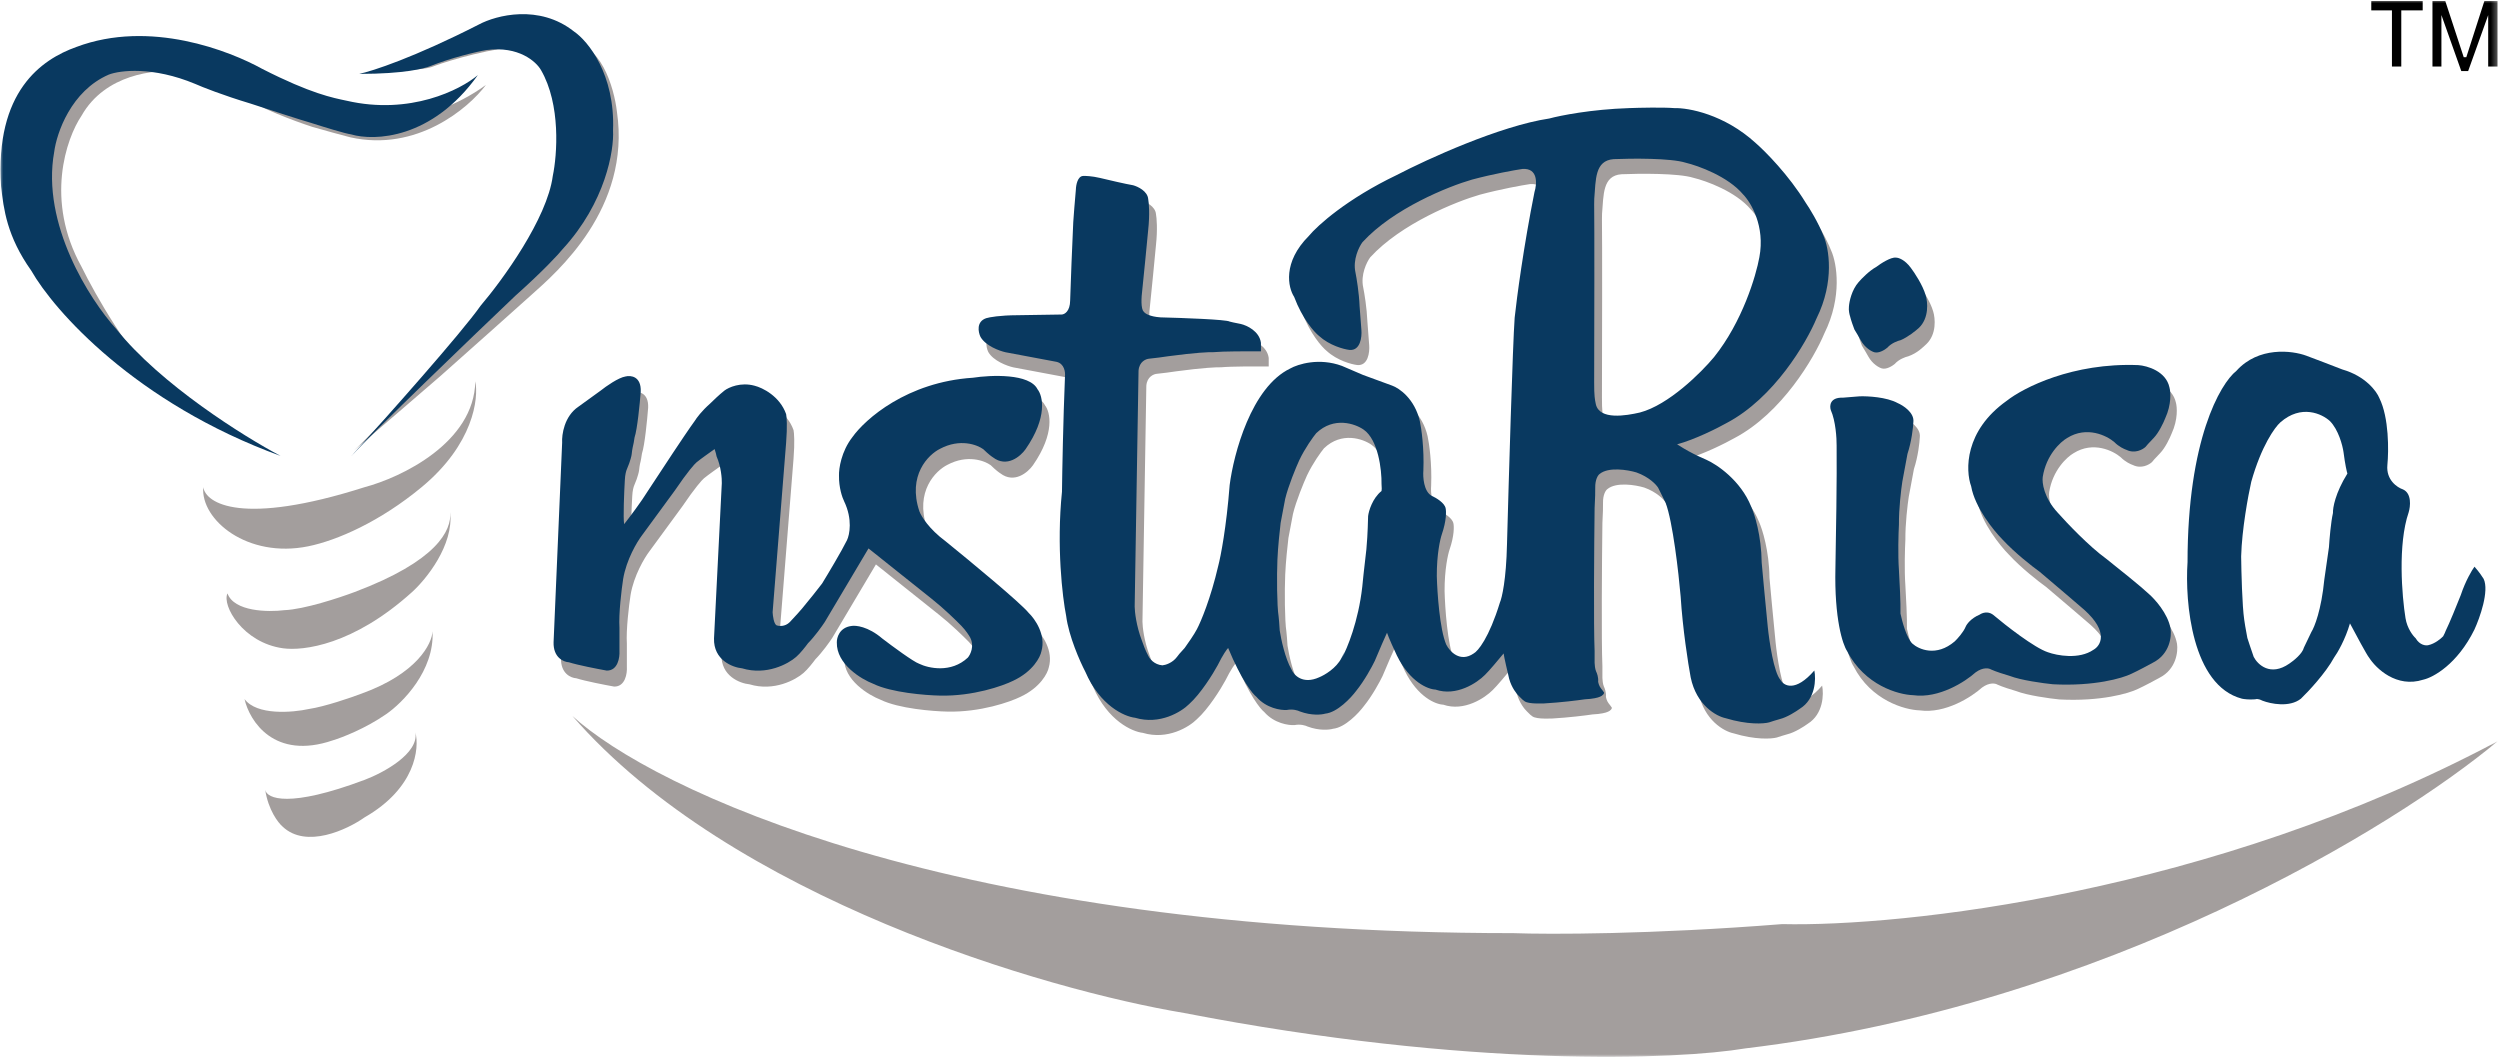
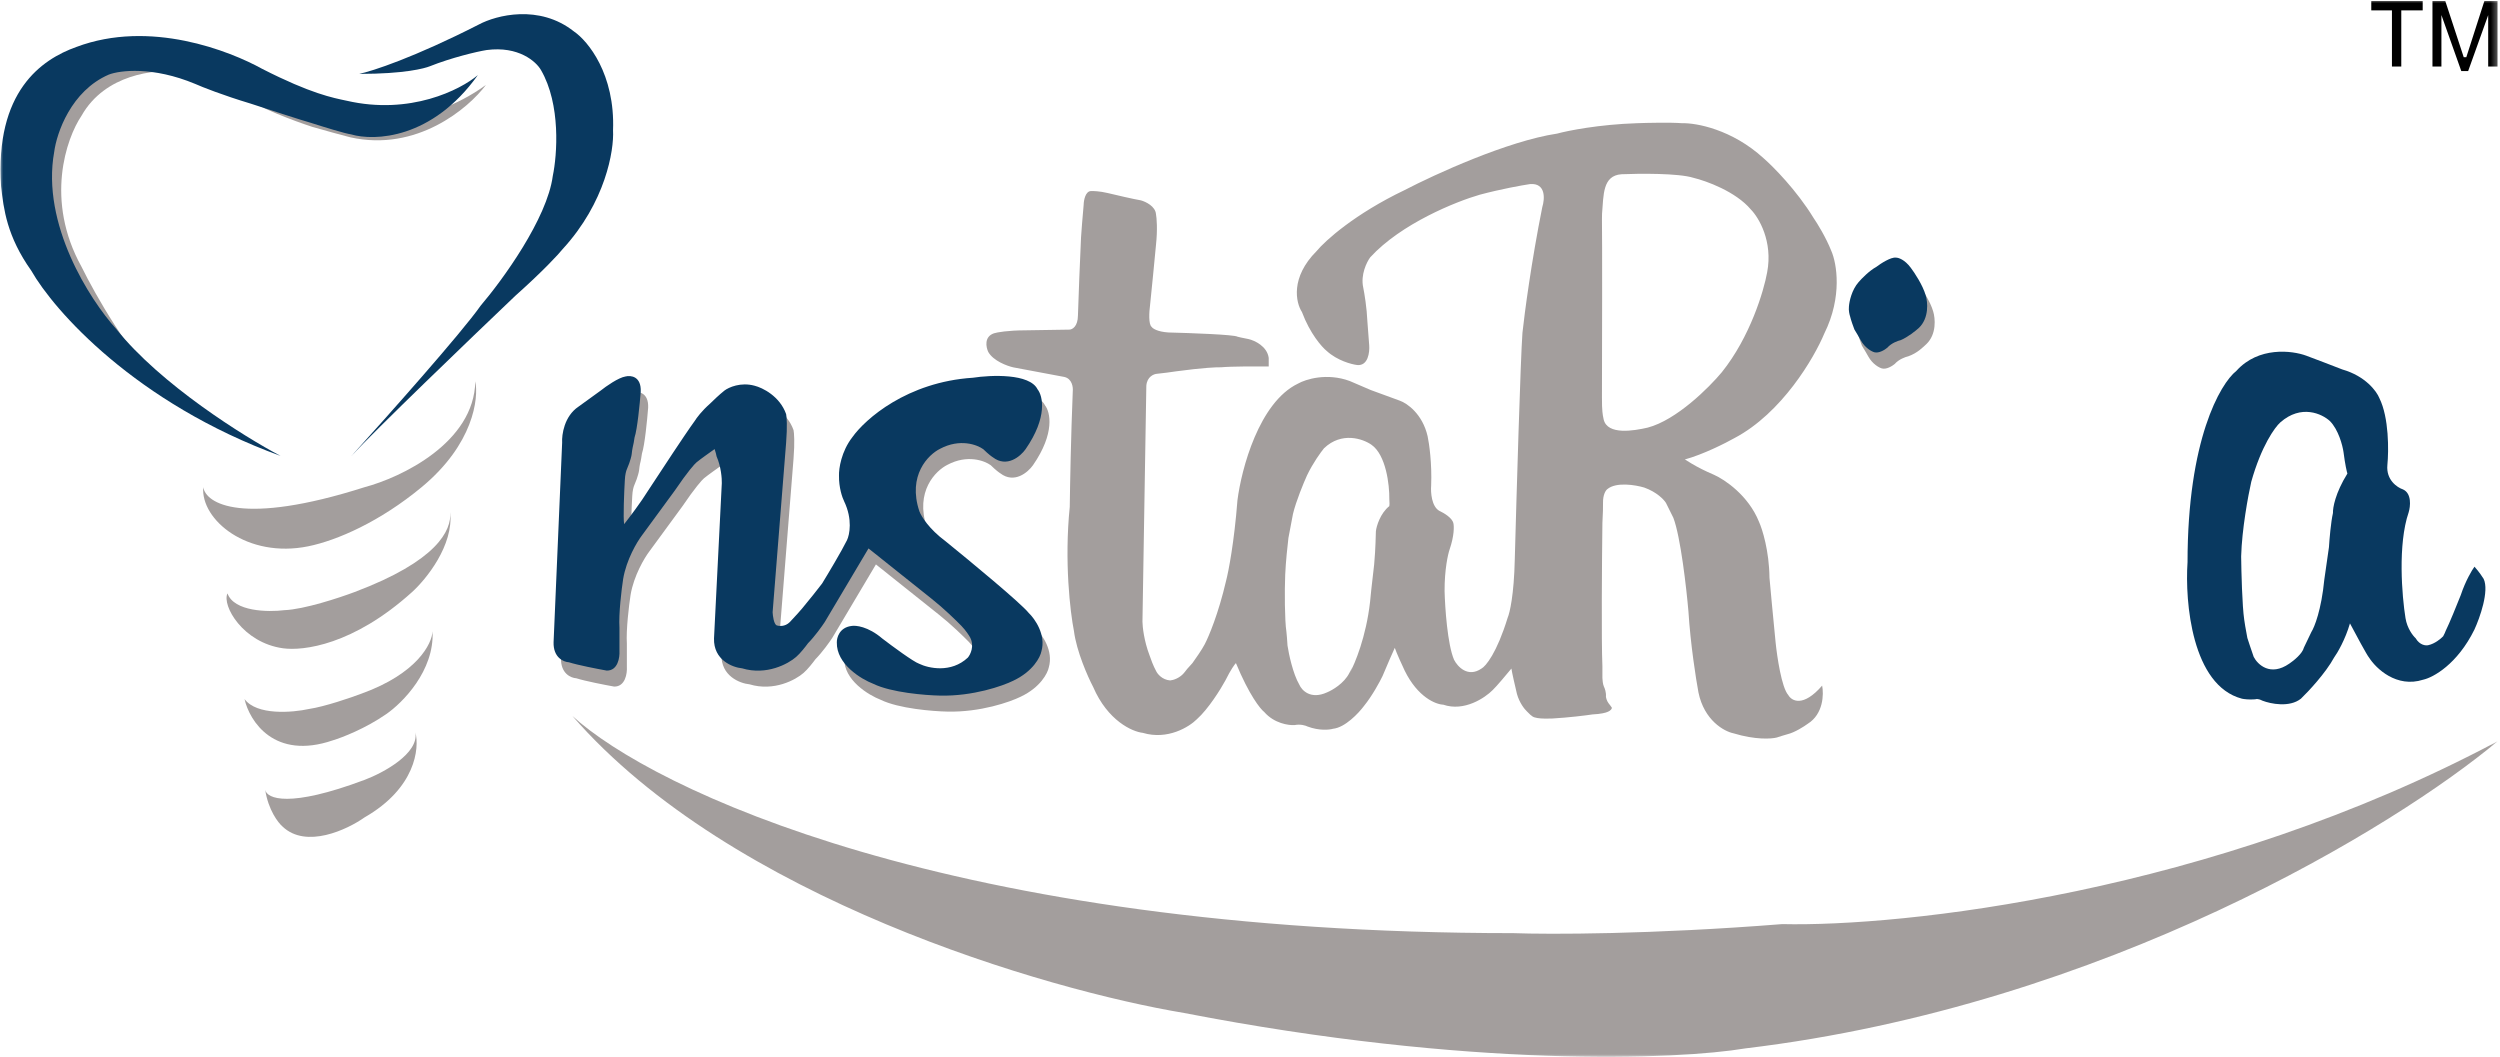
<svg xmlns="http://www.w3.org/2000/svg" width="402" height="170" viewBox="0 0 402 170" fill="none">
  <g clip-path="url(#clip0_283_150)">
    <mask id="mask0_283_150" style="mask-type:luminance" maskUnits="userSpaceOnUse" x="0" y="0" width="402" height="170">
      <path d="M401.688 0H0V170H401.688V0Z" fill="white" />
    </mask>
    <g mask="url(#mask0_283_150)">
      <path d="M391.14 0.162V10.693H392.58V2.42L395.777 11.432H396.877L400.1 2.436V10.693H401.606V0.162H399.489L396.585 9.193H396.165L393.202 0.162H391.14Z" fill="black" />
      <path d="M389.569 0.164H381.302V1.669H384.624V10.698H386.126V1.669H389.569V0.164Z" fill="black" />
-       <path d="M297.365 66.388C295.289 66.318 295.207 67.682 295.425 68.373C296.212 70.136 296.38 72.928 296.367 74.104C296.426 78.94 296.262 89.235 296.173 93.778C295.984 101.966 297.35 106.1 298.056 107.144C300.854 112.638 306.307 114.156 308.683 114.227C312.829 114.804 317.096 112.022 318.712 110.559C319.912 109.687 320.858 109.88 321.184 110.085C321.952 110.443 323.502 110.923 324.182 111.119C325.989 111.826 329.576 112.315 331.142 112.471C337.791 112.824 342.322 111.498 343.757 110.79C344.786 110.32 346.498 109.401 347.223 109C349.954 107.621 350.255 104.768 350.063 103.514C349.627 101.078 347.51 98.746 346.505 97.885C345.427 96.851 341.504 93.701 339.676 92.256C336.969 90.302 333.369 86.514 331.908 84.865C329.675 82.45 329.379 80.037 329.509 79.132C330.064 75.606 332.358 73.489 333.436 72.872C336.594 70.891 339.811 72.488 341.025 73.535C341.732 74.259 342.63 74.67 342.991 74.786C344.319 75.431 345.574 74.735 346.036 74.307C346.127 74.181 346.518 73.718 347.344 72.872C348.17 72.026 348.929 70.404 349.205 69.699C350.233 67.462 350.087 65.46 349.885 64.738C349.321 62.118 346.315 61.256 344.882 61.152C334.313 60.729 326.378 64.794 323.73 66.879C316.905 71.718 317.068 78.073 318.002 80.644C318.595 84.025 321.608 87.755 323.041 89.198C325.027 91.349 327.843 93.543 329.003 94.371C332.011 96.911 335.036 99.505 336.171 100.485C340.182 104.072 338.832 106.278 337.655 106.932C335.336 108.523 331.814 107.856 330.344 107.324C328.177 106.622 323.538 102.992 321.488 101.266C320.65 100.658 319.732 101.012 319.377 101.266C317.961 101.863 317.279 102.814 317.115 103.215C316.75 104.105 315.792 105.158 315.358 105.574C312.397 108.113 309.582 106.868 308.543 105.928C307.629 105.061 306.889 102.347 306.634 101.098C306.613 101.669 306.585 102.45 306.634 100.999C306.68 99.548 306.487 95.819 306.385 94.137C306.204 91.613 306.31 88.186 306.385 86.787C306.36 84.255 306.738 81.132 306.928 79.888C307.162 78.592 307.581 76.37 307.76 75.422C308.425 73.414 308.668 71.17 308.707 70.299C308.883 68.805 307.089 67.643 306.17 67.249C304.397 66.28 301.359 66.125 300.062 66.169C298.884 66.251 297.772 66.349 297.365 66.388Z" fill="#A39E9D" />
      <path d="M306.076 44.028C305.271 43.91 303.627 44.977 302.906 45.526C301.802 46.127 300.563 47.395 300.081 47.953C298.952 49.224 298.568 51.113 298.517 51.898C298.448 52.531 298.603 53.178 298.689 53.423C298.84 54.086 299.222 55.135 299.393 55.576C299.834 56.285 300.262 57.034 300.421 57.32C301.107 58.555 302.155 59.115 302.592 59.24C303.332 59.456 304.292 58.849 304.68 58.518C305.335 57.771 306.396 57.391 306.845 57.295C308.339 56.771 309.255 55.793 309.753 55.34C311.438 53.733 311.19 51.164 310.856 50.08C310.4 48.473 309.07 46.464 308.462 45.66C307.479 44.331 306.463 44.018 306.076 44.028Z" fill="#A39E9D" />
-       <path d="M296.327 63.947C294.251 63.877 294.171 65.241 294.389 65.932C295.176 67.695 295.344 70.487 295.329 71.663C295.389 76.499 295.225 86.794 295.135 91.336C294.946 99.525 296.312 103.659 297.018 104.703C299.817 110.197 305.271 111.715 307.647 111.787C311.791 112.363 316.06 109.581 317.676 108.118C318.873 107.246 319.822 107.439 320.146 107.644C320.914 108.002 322.466 108.483 323.144 108.678C324.953 109.385 328.538 109.874 330.106 110.03C336.755 110.383 341.286 109.057 342.719 108.349C343.75 107.879 345.459 106.96 346.187 106.559C348.918 105.18 349.217 102.327 349.027 101.073C348.591 98.637 346.472 96.305 345.469 95.444C344.389 94.41 340.468 91.26 338.64 89.815C335.932 87.861 332.331 84.073 330.87 82.424C328.637 80.009 328.34 77.596 328.473 76.691C329.026 73.165 331.32 71.048 332.398 70.431C335.556 68.45 338.775 70.048 339.989 71.094C340.694 71.819 341.593 72.23 341.955 72.345C343.283 72.989 344.537 72.295 344.998 71.866C345.092 71.74 345.482 71.277 346.308 70.431C347.132 69.585 347.893 67.963 348.169 67.258C349.194 65.022 349.049 63.019 348.849 62.297C348.285 59.678 345.279 58.815 343.846 58.711C333.277 58.288 325.34 62.353 322.695 64.438C315.867 69.278 316.03 75.632 316.964 78.203C317.559 81.584 320.572 85.314 322.005 86.757C323.989 88.908 326.807 91.102 327.965 91.93C330.975 94.47 333.998 97.064 335.134 98.044C339.145 101.631 337.794 103.837 336.619 104.491C334.298 106.082 330.776 105.415 329.307 104.883C327.139 104.181 322.5 100.552 320.452 98.825C319.612 98.217 318.694 98.571 318.341 98.825C316.925 99.422 316.243 100.373 316.079 100.774C315.715 101.664 314.756 102.717 314.322 103.133C311.359 105.672 308.544 104.427 307.507 103.488C306.593 102.62 305.852 99.906 305.596 98.657C305.577 99.228 305.549 100.009 305.596 98.558C305.642 97.107 305.45 93.379 305.349 91.696C305.168 89.172 305.272 85.745 305.349 84.347C305.324 81.814 305.7 78.692 305.893 77.447C306.126 76.151 306.543 73.929 306.722 72.981C307.387 70.973 307.632 68.729 307.671 67.858C307.845 66.364 306.052 65.202 305.134 64.808C303.361 63.839 300.323 63.685 299.024 63.728C297.848 63.81 296.736 63.908 296.327 63.947Z" fill="#093960" />
      <path d="M42.643 127.007C42.637 126.977 42.633 126.947 42.63 126.918C42.634 126.947 42.639 126.977 42.643 127.007C42.923 128.426 46.447 129.974 58.649 125.394C61.614 124.274 67.394 121.179 66.795 117.75C67.474 120.358 66.795 126.742 58.649 131.419C55.824 133.417 49.228 136.515 45.443 132.918C44.712 132.291 43.14 130.237 42.643 127.007Z" fill="#A39E9D" />
      <path d="M58.175 111.519C67.079 108.303 69.47 103.504 69.553 101.507C69.876 107.858 64.709 113.045 62.085 114.844C58.762 117.149 54.986 118.608 53.512 119.05C44.091 122.266 40.124 115.96 39.318 112.405C41.279 115.076 47.034 114.586 49.666 114.007C52.226 113.625 56.405 112.189 58.175 111.519Z" fill="#A39E9D" />
-       <path d="M69.831 10.612C68.641 11.187 66.138 11.209 65.036 11.147L73.822 7.3L80.147 5.05L85.387 3.933L91.322 6.881C96.563 6.538 98.76 14.124 99.203 17.96C101.486 33.538 89.493 43.807 85.463 47.407C84.157 48.573 75.227 56.583 70.774 60.506C69.624 61.522 61.037 68.891 56.887 72.448C58.828 70.758 65.187 64.007 68.124 60.843L72.957 55.383L82.692 43.807L89.493 32.162L91.322 21.968L88.353 10.115L84.921 7.3C79.039 7.688 72.41 9.67 69.831 10.612Z" fill="#A39E9D" />
      <path d="M57.745 11.883C59.815 11.455 66.572 9.264 77.036 3.922C79.791 2.457 86.7 0.633 92.297 5.062C94.533 6.586 98.919 11.899 98.577 20.957C98.751 24.191 97.376 32.537 90.475 40.055C89.805 40.892 87.342 43.568 82.844 47.581C75.539 54.538 60.163 69.314 56.492 73.338C56.453 73.38 56.415 73.423 56.377 73.465C56.414 73.424 56.452 73.382 56.492 73.338C62.217 67.023 74.207 53.551 77.289 49.152C80.778 45.065 87.985 35.168 88.89 28.279C89.594 24.913 90.199 16.799 86.992 11.268C86.223 9.911 83.4 7.365 78.25 8.046C76.625 8.306 72.564 9.285 69.106 10.66C68.278 10.989 65.113 11.883 57.745 11.883Z" fill="#093960" />
      <path d="M78.146 13.648C75.319 17.443 67.004 24.446 56.362 22.088C55.079 21.754 52.051 20.948 50.201 20.396C47.348 19.461 41.248 17.21 39.674 15.694L28.577 11.536C24.998 11.103 16.893 11.911 13.111 18.607C10.645 22.256 7.193 32.222 13.111 42.9C15.359 47.478 20.82 57.042 26.218 62.137L28.08 63.708C27.464 63.254 26.841 62.725 26.218 62.137L14.411 52.173L4.397 28.723L8.91 12.636L21.272 8.12L34.128 10.223L39.674 13.008L48.468 15.694L57.802 19.442L65.59 19.071C67.775 18.737 73.345 17.185 78.146 13.648Z" fill="#A39E9D" />
      <path d="M55.743 16.197C65.949 18.556 74.059 14.432 76.839 12.075C69.496 22.38 60.182 22.721 56.443 21.604C55.564 21.5 51.788 20.331 50.009 19.759C48.69 19.397 42.972 17.537 40.278 16.652C35.803 15.306 32.483 13.983 31.382 13.491C24.54 10.641 19.271 11.307 17.491 11.997C11.43 14.617 9.116 21.371 8.716 24.421C6.608 36.051 14.472 48.236 18.667 52.875C25.783 61.806 39.267 70.222 45.119 73.315C21.761 64.806 8.663 49.912 5.033 43.529C1.096 37.988 0.591 33.604 0.18 30.034L0.172 29.965C-0.832 14.694 6.674 9.557 12.267 7.556C24.138 3.088 36.977 8.205 42.15 11.067C50.009 15.078 53.553 15.735 55.743 16.197Z" fill="#093960" />
      <path d="M58.634 78.337C38.88 84.628 33.101 80.959 32.681 78.337C32.263 83.609 39.792 89.837 49.571 87.844C54.205 86.9 61.102 83.883 67.797 78.337C76.159 71.411 76.982 64.042 76.429 61.318C76.252 71.199 64.492 76.781 58.634 78.337Z" fill="#A39E9D" />
      <path d="M57.019 95.199C70.278 90.208 72.635 85.316 72.394 82.343C72.979 87.727 68.467 93.205 66.264 95.199C56.788 103.755 48.737 104.691 45.51 104.245C39.044 103.352 35.651 97.346 36.579 95.419C37.633 98.361 43.114 98.442 45.723 98.115C48.865 98.002 54.563 96.125 57.019 95.199Z" fill="#A39E9D" />
      <path d="M243.36 150.05C152.803 150.049 104.752 126.772 92.047 115.133C117.549 144.463 168.258 159.192 190.425 162.891C236.434 171.811 269.759 170.4 280.672 168.58C338.502 161.662 385.391 132.778 401.606 119.201C355.416 143.777 305.675 149.038 286.579 148.597C265.488 150.268 248.978 150.261 243.36 150.05Z" fill="#A39E9D" />
      <path d="M101.791 63.106C100.641 63.283 98.642 64.693 97.787 65.376L94.206 67.967C91.927 69.496 91.509 72.457 91.585 73.747L90.208 105.829C90.138 108.316 91.821 109.023 92.67 109.066C94.088 109.519 97.32 110.146 98.758 110.403C100.546 110.423 100.865 108.303 100.801 107.24V103.515C100.659 101.28 101.138 97.353 101.395 95.669C101.918 92.554 103.632 89.695 104.424 88.654L109.709 81.441C111.752 78.428 112.884 77.169 113.195 76.915C113.873 76.354 115.427 75.265 116.101 74.783C116.217 75.127 116.416 75.829 116.416 75.957C117.139 77.594 117.28 79.506 117.26 80.258L116.006 105.225C115.908 108.716 118.98 109.89 120.528 110.04C124.459 111.226 127.954 109.313 129.209 108.208C129.865 107.649 130.752 106.512 131.114 106.013C132.232 104.874 133.379 103.261 133.813 102.597L140.849 90.759L151.021 98.872C152.904 100.357 154.986 102.388 155.792 103.219C156.51 103.961 157.029 104.776 157.198 105.091C157.905 106.469 157.243 107.812 156.825 108.311C154.131 110.851 150.475 110.028 148.984 109.299C148.074 108.988 144.665 106.474 143.074 105.255C140.776 103.291 138.774 103.089 138.061 103.234C136.17 103.497 135.735 105.107 135.755 105.879C135.678 109.358 139.642 111.766 141.633 112.534C144.51 113.938 149.984 114.38 152.361 114.425C157.645 114.546 162.401 112.882 164.119 112.035C167.298 110.535 168.466 108.254 168.652 107.3C169.414 104.651 167.603 102.079 166.603 101.124C165.327 99.533 157.155 92.778 153.229 89.599C150.575 87.636 149.324 85.581 149.03 84.799C147.097 79.016 150.448 75.679 152.366 74.733C155.548 73.043 158.324 74.079 159.314 74.809C160.097 75.583 160.664 75.997 160.85 76.108C163.097 77.827 165.287 75.959 166.1 74.809C169.685 69.636 168.88 66.228 168.03 65.171C166.756 62.604 160.562 62.863 157.624 63.313C147.048 63.998 140.303 69.971 138.252 72.871C136.459 75.18 136.072 77.939 136.102 79.03C136.066 80.972 136.636 82.602 136.926 83.175C138.316 86.068 137.81 88.562 137.383 89.447C136.505 91.224 134.349 94.828 133.38 96.408C132.539 97.525 131.317 99.022 130.811 99.631C130.155 100.499 128.797 101.97 128.199 102.597C127.416 103.39 126.429 103.269 126.033 103.109C125.615 102.822 125.457 101.596 125.43 101.018L127.601 73.747C127.813 71.097 127.689 69.586 127.601 69.162C126.58 66.269 123.799 64.914 122.536 64.598C120.298 63.981 118.374 64.855 117.691 65.37C116.845 66.04 115.782 67.06 115.356 67.486C114.035 68.65 113.19 69.794 112.934 70.22C112.176 71.243 110.254 74.115 109.388 75.423C109.018 75.969 106.591 79.663 105.424 81.441C104.296 83.275 102.374 85.817 101.554 86.857C101.378 85.821 101.554 81.706 101.665 79.778C101.703 78.867 101.892 78.25 101.981 78.055L102.376 77.06C102.496 76.712 102.744 75.931 102.77 75.59C102.795 75.249 102.876 74.784 102.912 74.594C103.039 74.165 103.176 73.298 103.228 72.919C103.67 71.617 104.075 67.467 104.222 65.555C104.323 63.09 102.644 62.895 101.791 63.106Z" fill="#A39E9D" />
      <path fill-rule="evenodd" clip-rule="evenodd" d="M183.457 32.217C182.301 32.026 179.407 31.35 178.104 31.036C176.836 30.736 175.777 30.703 175.407 30.724C174.527 30.771 174.271 32.199 174.254 32.907C174.067 34.906 173.894 37.241 173.831 38.158C173.653 41.708 173.425 48.016 173.333 50.726C173.319 52.512 172.421 52.988 171.974 53.003C169.243 53.043 166.09 53.095 164.855 53.116C162.043 53.125 160.339 53.437 159.838 53.592C158.217 54.139 158.546 55.823 158.913 56.596C159.733 58.039 161.941 58.848 162.942 59.072C164.893 59.426 169.211 60.245 171.126 60.609C172.401 60.884 172.574 62.277 172.501 62.94C172.21 69.979 172.057 78.247 172.017 81.5C171.121 90.279 172.093 98.465 172.69 101.461C173.103 104.732 174.917 108.815 175.772 110.448C178.129 115.92 182.083 117.659 183.765 117.844C187.758 119.04 191.218 116.887 192.447 115.661C194.317 113.993 196.292 110.802 197.045 109.415C197.925 107.642 198.54 106.816 198.736 106.624C200.856 111.753 202.656 114.004 203.289 114.489C204.887 116.326 207.211 116.657 208.173 116.592C209.131 116.405 209.963 116.67 210.26 116.826C212.145 117.531 213.768 117.36 214.346 117.186C216.287 116.994 218.473 114.666 219.323 113.526C220.661 111.877 221.873 109.626 222.314 108.706C223.077 106.868 223.943 104.917 224.283 104.172C224.573 105.031 225.466 106.982 225.879 107.85C227.981 112.123 230.884 113.272 232.073 113.312C235.43 114.472 238.776 112.225 240.03 110.957C240.657 110.36 242.294 108.406 243.034 107.504C243.11 108.098 243.66 110.472 243.925 111.585C244.325 113.023 245.155 114.049 245.519 114.383C246.391 115.295 246.556 115.328 247.152 115.445H247.154C247.183 115.451 247.215 115.457 247.247 115.464C247.787 115.572 248.996 115.561 249.532 115.542C252.265 115.388 255.034 115.036 256.077 114.879C257.433 114.818 258.222 114.597 258.445 114.493C259.072 114.254 259.201 113.931 259.189 113.799C259.096 113.645 258.801 113.262 258.664 113.09C258.38 112.723 258.26 112.235 258.235 112.038C258.294 111.339 258.042 110.66 257.91 110.408C257.732 110.017 257.674 109.316 257.666 109.015V107.135C257.489 103.053 257.592 90.085 257.666 84.111C257.76 82.645 257.771 81.335 257.765 80.863C257.74 79.53 258.21 78.841 258.448 78.663C259.873 77.451 263.002 77.981 264.39 78.397C266.414 79.117 267.563 80.341 267.884 80.863C268.258 81.636 268.837 82.79 269.08 83.271C270.24 86.322 271.176 94.569 271.5 98.312C271.827 103.572 272.71 109.188 273.11 111.338C274.039 115.855 277.244 117.604 278.732 117.914C282.291 118.997 284.871 118.816 285.716 118.59C285.985 118.484 286.952 118.2 287.404 118.07C288.589 117.786 290.088 116.825 290.691 116.381C293.202 114.816 293.277 111.639 293 110.246C289.944 113.779 288.094 112.726 287.552 111.758C286.485 110.572 285.745 105.574 285.51 103.222C285.082 98.931 284.681 94.559 284.533 92.909C284.484 88.57 283.387 85.095 282.844 83.9C281.14 79.656 277.312 77.097 275.61 76.347C274.999 76.099 274.007 75.62 273.588 75.411C272.507 74.87 271.365 74.164 270.93 73.878C273.835 73.088 277.46 71.258 278.907 70.442C286.528 66.422 291.713 57.556 293.351 53.625C296.302 47.678 295.333 42.307 294.482 40.364C293.617 38.17 292.204 35.89 291.606 35.024C288.888 30.581 285.118 26.778 283.571 25.433C278.495 20.79 272.729 19.751 270.481 19.812C268.577 19.666 264.847 19.751 263.219 19.812C257.14 20.008 252.129 21.008 250.384 21.484C242.425 22.676 230.716 28.037 225.859 30.568C217.853 34.394 213.091 38.699 211.71 40.374C207.468 44.619 208.369 48.672 209.35 50.169C210.654 53.662 212.558 55.808 213.347 56.444C215.035 57.979 217.311 58.585 218.238 58.697C220.001 58.862 220.257 56.636 220.166 55.501C220.074 54.398 219.934 52.492 219.876 51.677C219.79 49.54 219.396 47.154 219.207 46.229C218.759 44.176 219.769 42.139 220.332 41.378C225.303 35.95 234.15 32.403 237.952 31.308C241.357 30.397 244.762 29.789 246.04 29.599C248.594 29.401 248.409 31.991 247.998 33.311C246.242 42.067 245.142 50.426 244.81 53.511C244.497 57.781 243.858 79.569 243.577 89.93C243.455 95.653 242.763 98.576 242.434 99.322C240.693 105.007 238.901 107.145 238.223 107.504C236.03 109.015 234.365 107.186 233.808 106.083C232.755 103.631 232.357 97.702 232.289 95.044C232.274 91.583 232.827 89.125 233.104 88.328C233.847 86.158 233.819 84.654 233.711 84.173C233.559 83.293 232.156 82.466 231.474 82.162C230.185 81.464 230.04 79.15 230.129 78.08C230.274 74.532 229.812 71.318 229.563 70.154C228.738 66.547 226.247 64.838 225.105 64.434C223.852 63.972 221.461 63.097 220.421 62.718C219.788 62.44 217.903 61.635 217.04 61.267C213.363 59.908 209.955 60.981 208.711 61.688C202.449 64.705 199.616 75.441 198.983 80.432C198.456 87.227 197.544 91.904 197.154 93.392C195.924 98.694 194.348 102.412 193.714 103.608C193.29 104.434 192.225 105.962 191.745 106.624C191.026 107.376 190.626 107.889 190.516 108.053C189.776 109.047 188.64 109.375 188.163 109.415C186.854 109.309 186.102 108.347 185.891 107.881C185.468 107.13 185.012 105.884 184.837 105.355C183.957 103.037 183.717 100.792 183.707 99.959L184.33 62.03C184.44 60.565 185.531 60.135 186.062 60.103C186.766 60.048 188.412 59.816 189.146 59.707C193.477 59.123 195.751 59.032 196.347 59.06C197.916 58.911 202.109 58.908 204.01 58.925V57.554C203.756 55.675 201.748 54.752 200.776 54.525C199.751 54.332 199.156 54.188 198.986 54.14C198.479 53.804 191.366 53.548 187.874 53.461C186.094 53.345 185.34 52.812 185.185 52.56C184.655 52.157 184.79 50.105 184.923 49.129C185.158 46.945 185.661 41.719 185.883 39.379C186.153 36.885 185.996 35.045 185.883 34.436C185.782 33.166 184.224 32.428 183.457 32.217ZM212.903 72.08C215.755 69.359 219.17 70.566 220.52 71.51C222.864 73.132 223.439 77.949 223.403 80.274C223.452 80.924 223.441 81.223 223.403 81.384C221.952 82.536 221.337 84.595 221.243 85.421C221.182 88.175 221.033 90.129 220.965 90.761C220.56 94.169 220.358 96.179 220.308 96.759C219.682 102.367 217.864 106.741 217.034 108.227C217.361 107.534 217.806 106.564 216.969 108.227C216.131 109.89 214.228 110.992 213.38 111.336C210.749 112.534 209.316 111.004 208.928 110.089C207.906 108.346 207.237 105.176 207.032 103.808C206.979 102.839 206.892 101.914 206.854 101.573C206.574 99.784 206.553 95.001 206.66 92.436C206.745 90.386 207.042 87.625 207.179 86.502L207.91 82.644C208.408 80.567 209.627 77.636 210.174 76.431C211.119 74.453 212.388 72.706 212.903 72.08ZM260.725 28.019C263.587 27.895 269.908 27.837 272.296 28.59C274.36 29.084 279.102 30.795 281.536 33.685C282.805 34.974 285.107 38.799 284.159 43.789C283.625 46.78 281.422 54.181 276.869 59.853C274.821 62.318 269.572 67.55 264.946 68.761C262.736 69.272 258.473 70.01 257.868 67.447C257.855 67.372 257.84 67.296 257.821 67.207C257.73 66.777 257.577 66.063 257.594 63.925C257.616 55.703 257.65 38.461 257.594 35.263C257.601 34.986 257.605 34.687 257.608 34.374C257.867 31.347 257.679 28.244 260.725 28.019Z" fill="#A39E9D" />
      <path d="M304.869 41.427C304.062 41.309 302.418 42.376 301.697 42.925C300.593 43.526 299.354 44.794 298.874 45.352C297.744 46.623 297.358 48.512 297.308 49.297C297.239 49.929 297.394 50.577 297.48 50.822C297.632 51.485 298.013 52.534 298.185 52.975C298.625 53.684 299.053 54.433 299.212 54.719C299.898 55.954 300.946 56.514 301.383 56.639C302.123 56.855 303.083 56.248 303.472 55.917C304.125 55.17 305.187 54.79 305.635 54.694C306.767 54.216 308.048 53.191 308.544 52.739C310.23 51.132 309.981 48.563 309.646 47.479C309.191 45.872 307.863 43.863 307.255 43.059C306.271 41.73 305.254 41.417 304.869 41.427Z" fill="#093960" />
      <path fill-rule="evenodd" clip-rule="evenodd" d="M397.897 91.122C397.484 91.683 396.464 93.382 395.688 95.699C395.119 97.14 393.84 100.299 393.278 101.411C393.222 101.568 393.061 101.967 392.86 102.316C392.503 102.695 391.528 103.511 390.483 103.74C390.082 103.846 389.108 103.77 388.426 102.617C387.993 102.223 387.064 101.027 386.804 99.39C386.236 95.871 385.541 87.546 387.309 82.398C387.602 81.435 387.83 79.349 386.403 78.699C385.469 78.39 383.658 77.171 383.891 74.763C384.112 72.484 384.163 67.145 382.602 64.02C382.171 62.928 380.377 60.476 376.648 59.41C375.226 58.858 372.073 57.642 370.83 57.188C368.57 56.358 363.163 55.683 359.613 59.632C356.993 61.711 351.756 70.775 351.756 90.396C351.321 96.831 352.459 110.23 360.497 112.348C360.794 112.416 361.637 112.532 362.632 112.45C362.776 112.387 363.217 112.344 363.821 112.677C365.115 113.175 368.163 113.807 369.989 112.348C371.2 111.182 373.962 108.228 375.32 105.734C375.858 104.991 377.119 102.85 377.874 100.241C378.774 101.947 380.65 105.432 380.94 105.734C382.061 107.496 385.371 110.674 389.656 109.292C391.25 108.939 395.128 106.833 397.887 101.234C398.765 99.326 400.29 95.024 399.371 93.085C399.195 92.786 398.655 91.975 397.897 91.122ZM377.461 76.149C377.362 75.842 377.096 74.72 376.837 72.7C376.68 71.608 376.018 69.079 374.64 67.699C373.382 66.541 370.029 64.964 366.671 67.924C365.79 68.708 363.621 71.714 362.001 77.475C361.507 79.671 360.493 85.142 360.377 89.462C360.405 91.933 360.543 97.428 360.87 99.637C360.917 99.992 361.081 101.078 361.375 102.582C361.545 103.113 361.987 104.464 362.395 105.624C363.034 106.87 365.076 108.83 368.127 106.706C368.815 106.251 370.243 105.097 370.468 104.13C370.532 103.988 370.86 103.289 371.662 101.637C372.161 100.859 373.276 98.082 373.749 93.2C373.894 92.194 374.247 89.742 374.496 87.981C374.571 86.756 374.806 83.943 375.14 82.493C375.101 81.683 375.511 79.279 377.461 76.149Z" fill="#093960" />
      <path d="M100.599 60.533C99.449 60.71 97.45 62.121 96.594 62.803L93.013 65.395C90.734 66.924 90.317 69.885 90.393 71.175L89.016 103.257C88.945 105.744 90.628 106.451 91.478 106.494C92.896 106.947 96.127 107.574 97.566 107.831C99.353 107.851 99.673 105.731 99.609 104.668V100.943C99.467 98.708 99.945 94.781 100.203 93.096C100.726 89.982 102.439 87.123 103.231 86.082L108.516 78.869C110.559 75.856 111.692 74.596 112.003 74.343C112.682 73.782 114.234 72.693 114.909 72.211C115.026 72.554 115.224 73.257 115.224 73.384C115.947 75.022 116.087 76.934 116.067 77.686L114.813 102.654C114.714 106.143 117.787 107.317 119.336 107.469C123.267 108.654 126.761 106.741 128.017 105.636C128.672 105.077 129.56 103.94 129.921 103.441C131.04 102.302 132.186 100.689 132.62 100.025L139.656 88.187L149.828 96.3C151.711 97.785 153.794 99.816 154.599 100.647C155.317 101.389 155.837 102.204 156.006 102.519C156.712 103.897 156.051 105.239 155.632 105.739C152.939 108.279 149.283 107.456 147.791 106.727C146.882 106.416 143.472 103.902 141.882 102.683C139.583 100.718 137.582 100.517 136.869 100.662C134.977 100.925 134.543 102.535 134.562 103.306C134.485 106.785 138.449 109.193 140.44 109.962C143.318 111.366 148.792 111.808 151.17 111.853C156.453 111.974 161.208 110.31 162.926 109.463C166.105 107.962 167.273 105.681 167.46 104.728C168.221 102.078 166.411 99.507 165.41 98.552C164.134 96.961 155.963 90.206 152.037 87.026C149.382 85.064 148.131 83.009 147.838 82.227C145.904 76.444 149.255 73.107 151.173 72.16C154.356 70.471 157.131 71.508 158.12 72.237C158.904 73.01 159.472 73.425 159.658 73.535C161.905 75.255 164.094 73.386 164.908 72.237C168.493 67.063 167.688 63.656 166.837 62.599C165.564 60.032 159.369 60.29 156.431 60.741C145.855 61.426 139.111 67.399 137.06 70.299C135.267 72.607 134.879 75.367 134.91 76.458C134.873 78.4 135.443 80.03 135.733 80.602C137.124 83.496 136.618 85.99 136.19 86.875C135.312 88.652 133.156 92.256 132.188 93.836C131.346 94.953 130.124 96.45 129.619 97.059C128.963 97.927 127.604 99.398 127.007 100.025C126.224 100.818 125.236 100.697 124.841 100.537C124.422 100.249 124.265 99.023 124.237 98.446L126.409 71.175C126.62 68.525 126.497 67.014 126.409 66.589C125.387 63.697 122.606 62.342 121.343 62.026C119.106 61.409 117.181 62.283 116.498 62.798C115.653 63.468 114.59 64.488 114.164 64.914C112.842 66.078 111.998 67.221 111.741 67.647C110.984 68.671 109.061 71.542 108.196 72.85C107.826 73.397 105.398 77.091 104.231 78.869C103.104 80.703 101.182 83.244 100.362 84.285C100.186 83.249 100.362 79.133 100.473 77.205C100.511 76.295 100.699 75.677 100.788 75.483L101.183 74.487C101.304 74.139 101.552 73.359 101.578 73.018C101.603 72.676 101.683 72.211 101.72 72.022C101.846 71.592 101.982 70.726 102.036 70.347C102.477 69.045 102.883 64.895 103.03 62.983C103.131 60.518 101.451 60.323 100.599 60.533Z" fill="#093960" />
-       <path fill-rule="evenodd" clip-rule="evenodd" d="M182.204 29.788C181.048 29.597 178.154 28.921 176.852 28.606C175.584 28.307 174.525 28.273 174.155 28.294C173.275 28.342 173.019 29.77 173.001 30.478C172.815 32.477 172.643 34.812 172.579 35.729C172.401 39.279 172.173 45.587 172.081 48.297C172.067 50.083 171.169 50.559 170.722 50.574C167.991 50.614 164.838 50.666 163.603 50.686C160.791 50.696 159.087 51.008 158.586 51.163C156.965 51.71 157.294 53.394 157.661 54.167C158.481 55.61 160.689 56.419 161.69 56.643C163.64 56.997 167.959 57.815 169.874 58.18C171.149 58.454 171.322 59.848 171.249 60.51C170.958 67.55 170.805 75.818 170.765 79.071C169.869 87.85 170.84 96.036 171.437 99.032C171.851 102.303 173.665 106.386 174.52 108.019C176.877 113.491 180.831 115.229 182.513 115.415C186.505 116.61 189.965 114.457 191.196 113.232C193.066 111.564 195.039 108.373 195.794 106.986C196.674 105.213 197.287 104.387 197.485 104.195C199.605 109.323 201.403 111.575 202.036 112.059C203.635 113.896 205.96 114.228 206.919 114.163C207.88 113.976 208.711 114.241 209.008 114.397C210.893 115.102 212.517 114.931 213.092 114.756C215.036 114.565 217.22 112.237 218.07 111.097C219.408 109.448 220.622 107.197 221.063 106.277C221.825 104.438 222.692 102.488 223.03 101.743C223.32 102.602 224.215 104.553 224.626 105.42C226.729 109.694 229.631 110.843 230.821 110.883C234.178 112.042 237.524 109.796 238.776 108.528C239.406 107.93 241.043 105.977 241.782 105.074C241.857 105.669 242.409 108.043 242.674 109.156C243.073 110.594 243.901 111.62 244.267 111.954C245.14 112.866 245.304 112.899 245.898 113.016H245.9C245.932 113.022 245.962 113.028 245.996 113.035C246.535 113.143 247.742 113.132 248.28 113.113C251.012 112.959 253.781 112.607 254.824 112.45C256.181 112.389 256.97 112.168 257.194 112.064C257.818 111.825 257.949 111.502 257.936 111.37C257.844 111.216 257.549 110.833 257.413 110.661C257.129 110.293 257.007 109.806 256.983 109.609C257.043 108.91 256.79 108.23 256.658 107.979C256.481 107.588 256.421 106.887 256.413 106.586V104.706C256.236 100.624 256.341 87.656 256.413 81.682C256.506 80.216 256.52 78.906 256.514 78.434C256.488 77.101 256.957 76.412 257.196 76.234C258.622 75.022 261.751 75.552 263.137 75.968C265.161 76.688 266.312 77.912 266.633 78.434C267.005 79.206 267.584 80.361 267.829 80.842C268.987 83.893 269.923 92.141 270.246 95.882C270.575 101.143 271.458 106.759 271.859 108.909C272.787 113.426 275.993 115.175 277.48 115.485C281.039 116.568 283.617 116.387 284.464 116.161C284.731 116.055 285.701 115.771 286.151 115.641C287.336 115.357 288.836 114.396 289.438 113.952C291.949 112.387 292.023 109.209 291.747 107.817C288.692 111.35 286.842 110.297 286.301 109.329C285.234 108.143 284.494 103.144 284.257 100.793C283.83 96.502 283.427 92.129 283.28 90.48C283.233 86.141 282.136 82.666 281.592 81.47C279.887 77.227 276.059 74.667 274.359 73.918C273.746 73.67 272.755 73.19 272.337 72.982C271.255 72.441 270.114 71.735 269.677 71.449C272.582 70.659 276.206 68.829 277.656 68.013C285.277 63.993 290.46 55.127 292.1 51.196C295.05 45.249 294.082 39.877 293.229 37.935C292.365 35.74 290.953 33.461 290.355 32.595C287.636 28.151 283.864 24.349 282.319 23.003C277.241 18.361 271.477 17.322 269.228 17.383C267.324 17.237 263.593 17.322 261.966 17.383C255.888 17.579 250.878 18.579 249.133 19.054C241.171 20.247 229.465 25.608 224.607 28.139C216.602 31.965 211.837 36.27 210.456 37.944C206.215 42.19 207.117 46.243 208.099 47.739C209.403 51.233 211.304 53.379 212.093 54.015C213.784 55.55 216.059 56.156 216.985 56.267C218.748 56.433 219.006 54.206 218.914 53.072C218.823 51.969 218.682 50.063 218.623 49.248C218.539 47.111 218.142 44.725 217.956 43.8C217.507 41.747 218.518 39.71 219.081 38.949C224.052 33.521 232.899 29.974 236.699 28.879C240.103 27.968 243.51 27.36 244.789 27.17C247.341 26.972 247.158 29.562 246.745 30.882C244.99 39.638 243.888 47.997 243.558 51.082C243.246 55.352 242.607 77.14 242.325 87.5C242.201 93.224 241.511 96.147 241.183 96.893C239.44 102.578 237.648 104.716 236.97 105.074C234.778 106.586 233.114 104.757 232.555 103.654C231.503 101.202 231.105 95.272 231.038 92.614C231.023 89.154 231.574 86.696 231.852 85.899C232.596 83.728 232.566 82.225 232.46 81.744C232.308 80.864 230.905 80.037 230.223 79.733C228.934 79.035 228.788 76.721 228.878 75.651C229.022 72.103 228.56 68.888 228.31 67.725C227.484 64.118 224.994 62.408 223.852 62.005C222.599 61.543 220.209 60.668 219.17 60.288C218.537 60.011 216.652 59.206 215.787 58.838C212.112 57.479 208.704 58.552 207.458 59.259C201.197 62.276 198.365 73.012 197.729 78.003C197.203 84.798 196.291 89.474 195.9 90.963C194.673 96.264 193.096 99.983 192.461 101.179C192.038 102.004 190.972 103.533 190.492 104.195C189.774 104.946 189.374 105.46 189.264 105.624C188.524 106.618 187.387 106.946 186.912 106.986C185.601 106.88 184.85 105.918 184.639 105.452C184.216 104.7 183.76 103.455 183.585 102.926C182.706 100.607 182.465 98.362 182.455 97.53L183.078 59.6C183.188 58.136 184.279 57.706 184.81 57.674C185.514 57.619 187.159 57.387 187.894 57.278C192.223 56.694 194.499 56.603 195.095 56.63C196.663 56.482 200.857 56.479 202.759 56.496V55.125C202.505 53.246 200.497 52.323 199.525 52.096C198.499 51.903 197.905 51.759 197.735 51.711C197.225 51.375 190.115 51.119 186.621 51.032C184.841 50.916 184.087 50.383 183.933 50.131C183.403 49.728 183.538 47.675 183.67 46.7C183.906 44.516 184.409 39.29 184.631 36.95C184.901 34.456 184.744 32.615 184.631 32.007C184.53 30.737 182.972 29.998 182.204 29.788ZM211.652 69.651C214.503 66.93 217.919 68.137 219.269 69.081C221.612 70.703 222.188 75.52 222.15 77.845C222.201 78.495 222.189 78.794 222.15 78.955C220.7 80.107 220.085 82.166 219.992 82.992C219.931 85.746 219.781 87.699 219.714 88.332C219.309 91.739 219.106 93.75 219.056 94.33C218.429 99.938 216.612 104.312 215.783 105.797C216.11 105.104 216.553 104.135 215.716 105.797C214.879 107.46 212.975 108.563 212.128 108.907C209.496 110.104 208.063 108.575 207.676 107.66C206.653 105.917 205.985 102.746 205.778 101.379C205.728 100.41 205.64 99.485 205.602 99.144C205.322 97.355 205.3 92.572 205.408 90.007C205.494 87.957 205.791 85.196 205.927 84.073L206.658 80.216C207.157 78.138 208.375 75.207 208.921 74.002C209.868 72.024 211.136 70.277 211.652 69.651ZM259.474 25.589C262.336 25.466 268.655 25.408 271.042 26.161C273.108 26.655 277.848 28.366 280.285 31.256C281.553 32.545 283.853 36.37 282.906 41.36C282.374 44.351 280.169 51.751 275.617 57.423C273.57 59.889 268.318 65.121 263.694 66.332C261.484 66.843 257.22 67.58 256.615 65.017C256.604 64.943 256.587 64.867 256.568 64.778C256.477 64.348 256.326 63.634 256.342 61.495C256.364 53.274 256.397 36.032 256.342 32.834C256.35 32.556 256.354 32.258 256.357 31.945C256.615 28.918 256.426 25.814 259.474 25.589Z" fill="#093960" />
    </g>
  </g>
  <defs>
    <clipPath id="clip0_283_150">
      <rect width="401.688" height="170" fill="white" />
    </clipPath>
  </defs>
</svg>